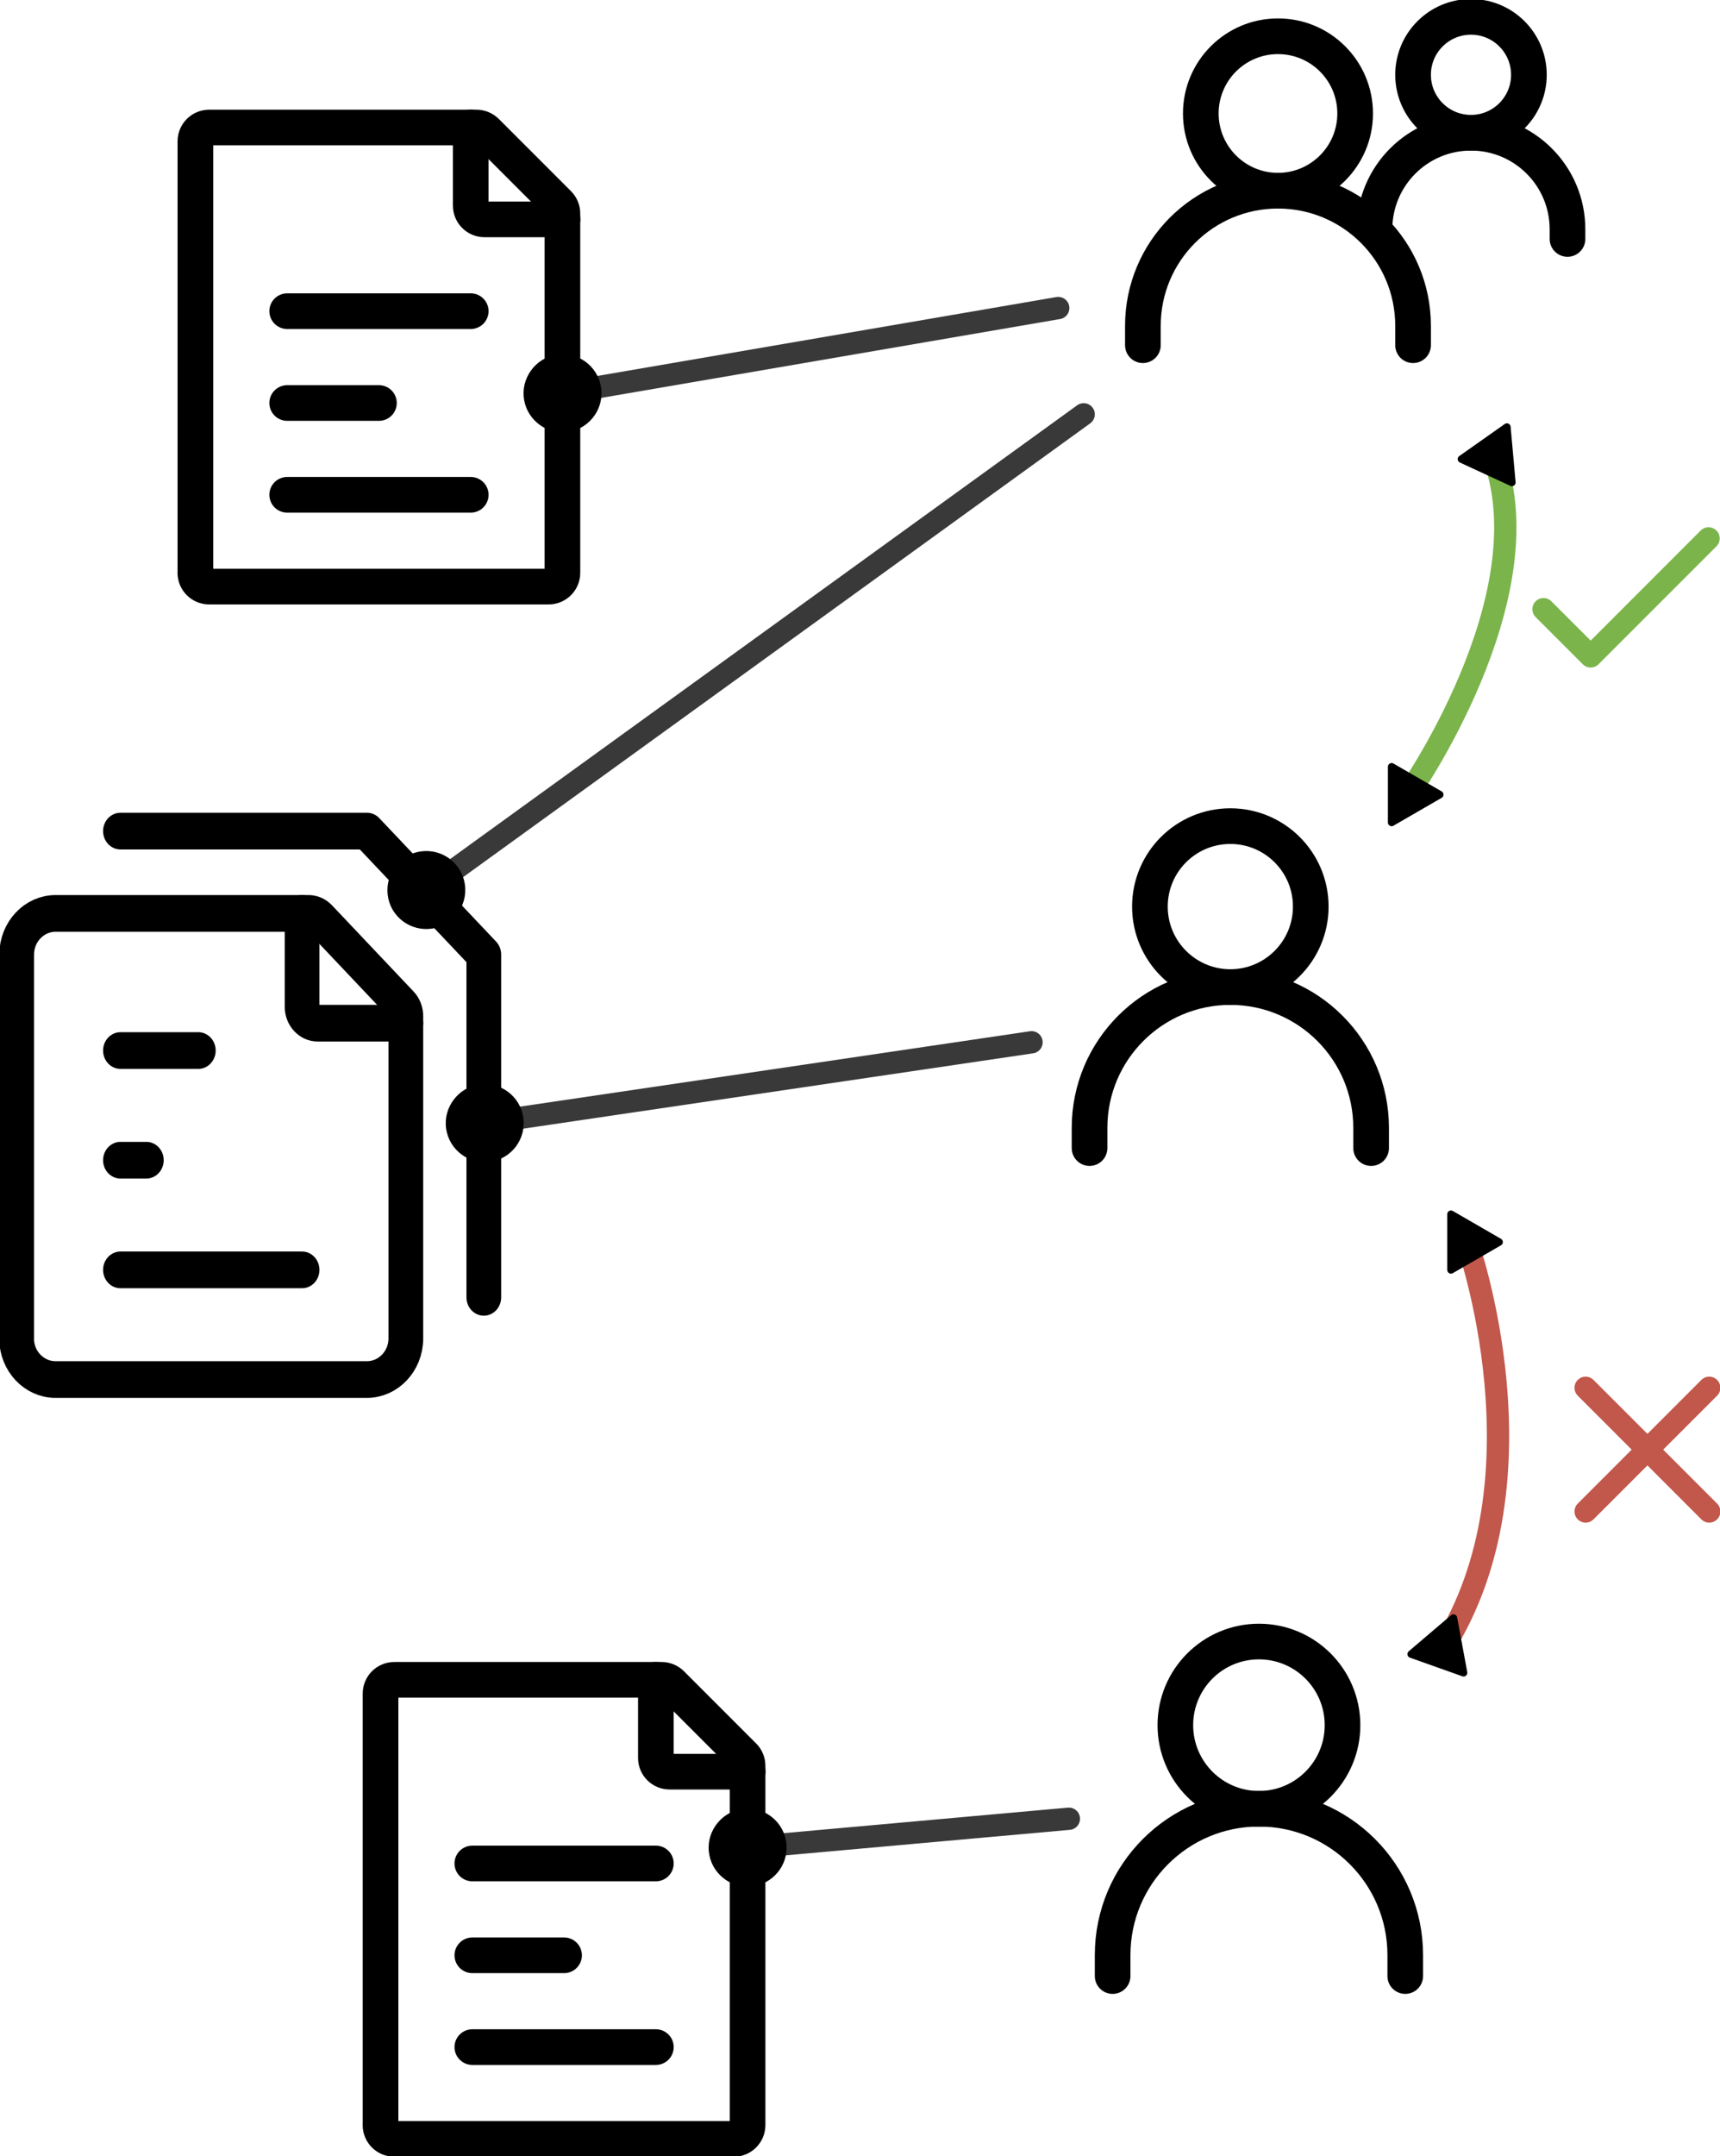
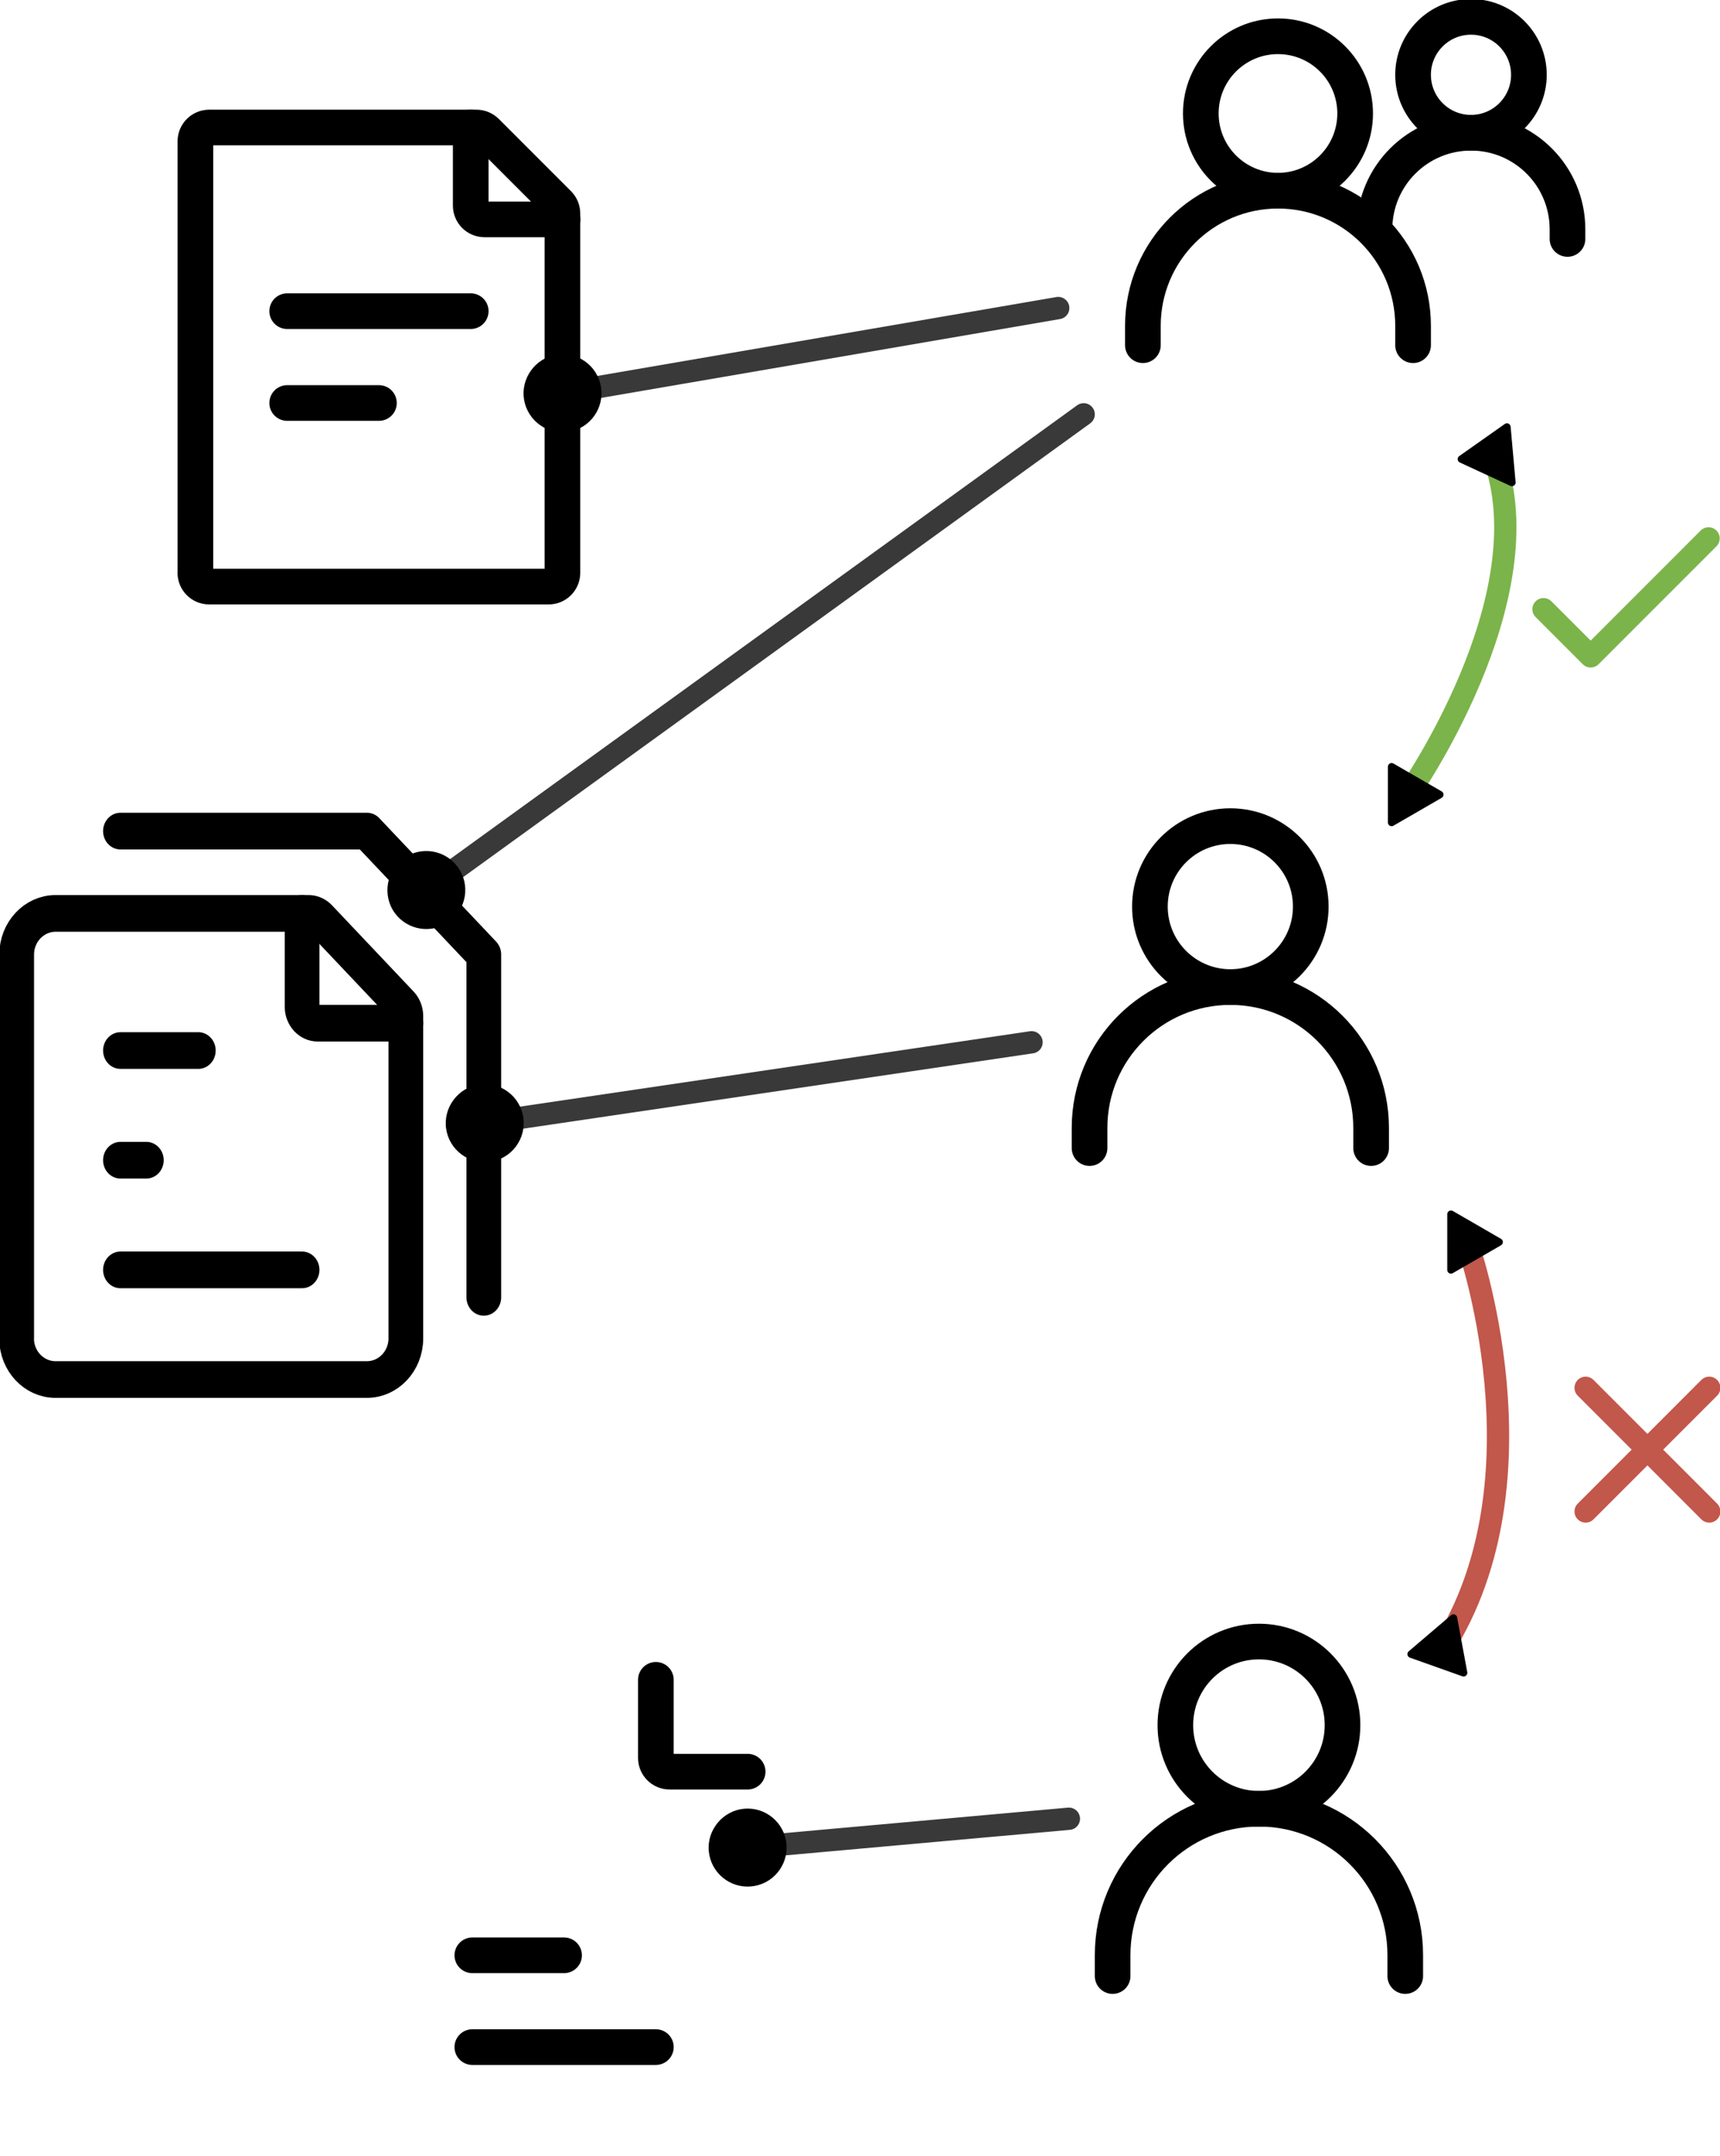
<svg xmlns="http://www.w3.org/2000/svg" width="84.227mm" height="105.526mm" viewBox="0 0 84.227 105.526" version="1.1" id="svg1">
  <defs id="defs1">
    <marker style="overflow:visible" id="marker22" refX="0" refY="0" orient="auto-start-reverse" markerWidth="0.5" markerHeight="0.5" viewBox="0 0 1 1" preserveAspectRatio="xMidYMid">
      <path transform="scale(0.5)" style="fill:context-stroke;fill-rule:evenodd;stroke:context-stroke;stroke-width:1pt" d="M 5.77,0 -2.88,5 V -5 Z" id="path22" />
    </marker>
    <marker style="overflow:visible" id="Triangle" refX="0" refY="0" orient="auto-start-reverse" markerWidth="0.5" markerHeight="0.5" viewBox="0 0 1 1" preserveAspectRatio="xMidYMid" markerUnits="strokeWidth">
      <path transform="scale(0.5)" style="fill:context-stroke;fill-rule:evenodd;stroke:context-stroke;stroke-width:1pt" d="M 5.77,0 -2.88,5 V -5 Z" id="path135" />
    </marker>
    <marker style="overflow:visible" id="Dot" refX="0" refY="0" orient="auto" markerWidth="0.7" markerHeight="0.7" viewBox="0 0 1 1" preserveAspectRatio="xMidYMid">
      <path transform="scale(0.5)" style="fill:context-stroke;fill-rule:evenodd;stroke:none" d="M 5,0 C 5,2.76 2.76,5 0,5 -2.76,5 -5,2.76 -5,0 c 0,-2.76 2.3,-5 5,-5 2.76,0 5,2.24 5,5 z" id="path17" />
    </marker>
  </defs>
  <g id="layer1" transform="translate(-55.776,-72.903)">
    <g id="g23" transform="matrix(2.182,0,0,2.182,-65.916,-176.167)">
      <g id="g6" transform="translate(-8.823,-0.39)" style="fill:none">
        <path d="m 68.979,127.387 v -9.68 c 0,-0.171 0.138,-0.309 0.309,-0.309 h 5.999 c 0.082,0 0.16,0.033 0.218,0.09 l 1.621,1.621 c 0.058,0.058 0.09,0.136 0.09,0.218 v 8.059 c 0,0.171 -0.138,0.309 -0.309,0.309 h -7.62 c -0.171,0 -0.309,-0.138 -0.309,-0.309 z" stroke="#000000" stroke-width="0.772" stroke-linecap="round" stroke-linejoin="round" id="path1" style="fill:none;fill-opacity:1;stroke-width:0.8;stroke-dasharray:none" />
        <path d="m 71.039,121.517 h 4.119" stroke="#000000" stroke-width="0.772" stroke-linecap="round" stroke-linejoin="round" id="path2" style="fill:none;stroke-width:0.8;stroke-dasharray:none" />
-         <path d="m 71.039,125.636 h 4.119" stroke="#000000" stroke-width="0.772" stroke-linecap="round" stroke-linejoin="round" id="path3" style="fill:none;stroke-width:0.8;stroke-dasharray:none" />
        <path d="m 71.039,123.577 h 2.059" stroke="#000000" stroke-width="0.772" stroke-linecap="round" stroke-linejoin="round" id="path4" style="fill:none;stroke-width:0.8;stroke-dasharray:none" />
        <path d="m 75.158,117.398 v 1.751 c 0,0.171 0.138,0.309 0.309,0.309 h 1.751" stroke="#000000" stroke-width="0.772" stroke-linecap="round" stroke-linejoin="round" id="path5" style="fill:none;stroke-width:0.8;stroke-dasharray:none" />
      </g>
      <g id="g7" transform="matrix(2.201,0,0,2.325,-79.542,-208.007)" style="fill:none;fill-opacity:1">
        <path d="m 62.706,150.812 h 0.926 0.926" stroke="#000000" stroke-width="0.397" stroke-linecap="round" stroke-linejoin="round" id="path1-3" style="fill:none;fill-opacity:1;stroke-width:0.354;stroke-dasharray:none" />
        <path d="m 62.706,149.754 h 0.132 0.132" stroke="#000000" stroke-width="0.397" stroke-linecap="round" stroke-linejoin="round" id="path2-6" style="fill:none;fill-opacity:1;stroke-width:0.354;stroke-dasharray:none" />
        <path d="M 62.706,148.696 H 63.103 63.5" stroke="#000000" stroke-width="0.397" stroke-linecap="round" stroke-linejoin="round" id="path3-7" style="fill:none;fill-opacity:1;stroke-width:0.354;stroke-dasharray:none" />
        <path d="m 62.706,146.579 h 2.514 l 1.191,1.191 v 3.307" stroke="#000000" stroke-width="0.397" stroke-linecap="round" stroke-linejoin="round" id="path4-5" style="fill:none;fill-opacity:1;stroke-width:0.354;stroke-dasharray:none" />
        <path d="m 61.648,151.474 v -3.704 c 0,-0.219 0.178,-0.397 0.397,-0.397 h 2.58 c 0.042,0 0.082,0.017 0.112,0.046 l 0.833,0.833 c 0.03,0.03 0.046,0.07 0.046,0.112 v 3.109 c 0,0.219 -0.178,0.397 -0.397,0.397 h -3.175 c -0.219,0 -0.397,-0.178 -0.397,-0.397 z" stroke="#000000" stroke-width="0.397" stroke-linecap="round" stroke-linejoin="round" id="path5-3" style="fill:none;fill-opacity:1;stroke-width:0.354;stroke-dasharray:none" />
        <path d="m 64.558,147.373 v 0.9 c 0,0.088 0.071,0.159 0.159,0.159 h 0.9" stroke="#000000" stroke-width="0.397" stroke-linecap="round" stroke-linejoin="round" id="path6" style="fill:none;fill-opacity:1;stroke-width:0.354;stroke-dasharray:none" />
      </g>
      <g id="g11" transform="translate(-4.668,34.428)" style="fill:none">
-         <path d="m 68.979,127.387 v -9.68 c 0,-0.171 0.138,-0.309 0.309,-0.309 h 5.999 c 0.082,0 0.16,0.033 0.218,0.09 l 1.621,1.621 c 0.058,0.058 0.09,0.136 0.09,0.218 v 8.059 c 0,0.171 -0.138,0.309 -0.309,0.309 h -7.62 c -0.171,0 -0.309,-0.138 -0.309,-0.309 z" stroke="#000000" stroke-width="0.772" stroke-linecap="round" stroke-linejoin="round" id="path7" style="fill:none;fill-opacity:1;stroke-width:0.8;stroke-dasharray:none" />
-         <path d="m 71.039,121.517 h 4.119" stroke="#000000" stroke-width="0.772" stroke-linecap="round" stroke-linejoin="round" id="path8" style="fill:none;stroke-width:0.8;stroke-dasharray:none" />
        <path d="m 71.039,125.636 h 4.119" stroke="#000000" stroke-width="0.772" stroke-linecap="round" stroke-linejoin="round" id="path9" style="fill:none;stroke-width:0.8;stroke-dasharray:none" />
        <path d="m 71.039,123.577 h 2.059" stroke="#000000" stroke-width="0.772" stroke-linecap="round" stroke-linejoin="round" id="path10" style="fill:none;stroke-width:0.8;stroke-dasharray:none" />
        <path d="m 75.158,117.398 v 1.751 c 0,0.171 0.138,0.309 0.309,0.309 h 1.751" stroke="#000000" stroke-width="0.772" stroke-linecap="round" stroke-linejoin="round" id="path11" style="fill:none;stroke-width:0.8;stroke-dasharray:none" />
      </g>
      <path style="font-variation-settings:'wght' 600;fill:none;fill-opacity:1;fill-rule:evenodd;stroke:#393939;stroke-width:0.5;stroke-linecap:round;stroke-linejoin:round;stroke-miterlimit:4;stroke-dasharray:none;stroke-opacity:1;marker-start:url(#Dot);paint-order:stroke fill markers" d="m 68.395,122.968 11.125,-1.911" id="path12" />
      <path style="font-variation-settings:'wght' 600;fill:none;fill-opacity:1;fill-rule:evenodd;stroke:#393939;stroke-width:0.5;stroke-linecap:round;stroke-linejoin:round;stroke-miterlimit:4;stroke-dasharray:none;stroke-opacity:1;marker-start:url(#Dot);paint-order:stroke fill markers" d="M 65.338,134.111 80.091,123.441" id="path13" />
      <path style="font-variation-settings:'wght' 600;fill:none;fill-opacity:1;fill-rule:evenodd;stroke:#393939;stroke-width:0.5;stroke-linecap:round;stroke-linejoin:round;stroke-miterlimit:4;stroke-dasharray:none;stroke-opacity:1;marker-start:url(#Dot);paint-order:stroke fill markers" d="m 66.649,139.339 12.272,-1.813" id="path14" />
      <path style="font-variation-settings:'wght' 600;fill:none;fill-opacity:1;fill-rule:evenodd;stroke:#393939;stroke-width:0.5;stroke-linecap:round;stroke-linejoin:round;stroke-miterlimit:4;stroke-dasharray:none;stroke-opacity:1;marker-start:url(#Dot);paint-order:stroke fill markers" d="m 72.549,155.589 7.21,-0.647" id="path16" />
      <g id="g16" transform="matrix(1.637,0,0,1.637,-51.935,-78.552)">
        <path d="m 81.463,122.445 v -0.265 c 0,-1.023 0.829,-1.852 1.852,-1.852 v 0 c 1.023,0 1.852,0.829 1.852,1.852 v 0.265" stroke="#000000" stroke-width="0.397" stroke-linecap="round" id="path1-5" style="fill:none;stroke-width:0.489;stroke-dasharray:none" />
        <path d="m 84.638,120.857 v 0 c 0,-0.731 0.592,-1.323 1.323,-1.323 v 0 c 0.731,0 1.323,0.592 1.323,1.323 v 0.132" stroke="#000000" stroke-width="0.397" stroke-linecap="round" id="path2-62" style="fill:none;stroke-width:0.489;stroke-dasharray:none" />
        <path d="m 83.315,120.328 c 0.584,0 1.058,-0.474 1.058,-1.058 0,-0.585 -0.474,-1.058 -1.058,-1.058 -0.585,0 -1.058,0.474 -1.058,1.058 0,0.584 0.474,1.058 1.058,1.058 z" stroke="#000000" stroke-width="0.397" stroke-linecap="round" stroke-linejoin="round" id="path3-9" style="fill:none;stroke-width:0.489;stroke-dasharray:none" />
        <path d="m 85.961,119.534 c 0.438,0 0.794,-0.355 0.794,-0.794 0,-0.438 -0.355,-0.794 -0.794,-0.794 -0.438,0 -0.794,0.355 -0.794,0.794 0,0.438 0.355,0.794 0.794,0.794 z" stroke="#000000" stroke-width="0.397" stroke-linecap="round" stroke-linejoin="round" id="path4-1" style="fill:none;stroke-width:0.489;stroke-dasharray:none" />
      </g>
      <g id="g20" transform="matrix(1.706,0,0,1.706,-58.857,-96.201)">
        <path d="m 81.524,138.394 v -0.265 c 0,-1.023 0.829,-1.852 1.852,-1.852 v 0 c 1.023,0 1.852,0.829 1.852,1.852 v 0.265" stroke="#000000" stroke-width="0.397" stroke-linecap="round" stroke-linejoin="round" id="path1-2" style="fill:none;fill-opacity:1;stroke-width:0.469;stroke-dasharray:none" />
        <path d="m 83.376,136.277 c 0.584,0 1.058,-0.474 1.058,-1.058 0,-0.585 -0.474,-1.058 -1.058,-1.058 -0.585,0 -1.058,0.474 -1.058,1.058 0,0.584 0.474,1.058 1.058,1.058 z" stroke="#000000" stroke-width="0.397" stroke-linecap="round" stroke-linejoin="round" id="path2-7" style="fill:none;fill-opacity:1;stroke-width:0.469;stroke-dasharray:none" />
      </g>
      <g id="g19" transform="matrix(1.773,0,0,1.773,-62.484,-110.348)">
        <path d="m 80.781,151.618 v -0.265 c 0,-1.023 0.829,-1.852 1.852,-1.852 v 0 c 1.023,0 1.852,0.829 1.852,1.852 v 0.265" stroke="#000000" stroke-width="0.397" stroke-linecap="round" stroke-linejoin="round" id="path18" style="fill:none;fill-opacity:1;stroke-width:0.451;stroke-dasharray:none" />
        <path d="m 82.633,149.502 c 0.584,0 1.058,-0.474 1.058,-1.058 0,-0.585 -0.474,-1.058 -1.058,-1.058 -0.585,0 -1.058,0.474 -1.058,1.058 0,0.584 0.474,1.058 1.058,1.058 z" stroke="#000000" stroke-width="0.397" stroke-linecap="round" stroke-linejoin="round" id="path19" style="fill:none;fill-opacity:1;stroke-width:0.451;stroke-dasharray:none" />
      </g>
      <path style="font-variation-settings:'wght' 600;fill:none;fill-opacity:1;fill-rule:evenodd;stroke:#7bb44a;stroke-width:0.5;stroke-linejoin:round;stroke-miterlimit:4;stroke-dasharray:none;stroke-opacity:1;marker-start:url(#Triangle);marker-end:url(#marker22);paint-order:stroke fill markers" d="m 89.286,124.38 c 1.179,3.186 -1.924,7.591 -1.924,7.591" id="path20" />
      <path style="font-variation-settings:'wght' 600;fill:none;fill-opacity:1;fill-rule:evenodd;stroke:#c2574b;stroke-width:0.5;stroke-linejoin:round;stroke-miterlimit:4;stroke-dasharray:none;stroke-opacity:1;marker-start:url(#marker22);marker-end:url(#marker22);paint-order:stroke fill markers" d="m 88.149,151.12 c 2.427,-3.814 0.545,-9.113 0.545,-9.113" id="path21" />
      <path d="m 90.411,127.812 1.058,1.058 2.646,-2.646" stroke="#000000" stroke-width="0.397" stroke-linecap="round" stroke-linejoin="round" id="path1-6" style="fill:none;stroke:#7bb44a;stroke-width:0.5;stroke-dasharray:none;stroke-opacity:1" />
      <path d="m 91.356,148.05 1.387,-1.387 m 1.387,-1.387 -1.387,1.387 m 0,0 -1.387,-1.387 m 1.387,1.387 1.387,1.387" stroke="#000000" stroke-width="0.397" stroke-linecap="round" stroke-linejoin="round" id="path1-61" style="fill:none;stroke:#c2574b;stroke-width:0.5;stroke-dasharray:none;stroke-opacity:1" />
    </g>
  </g>
</svg>